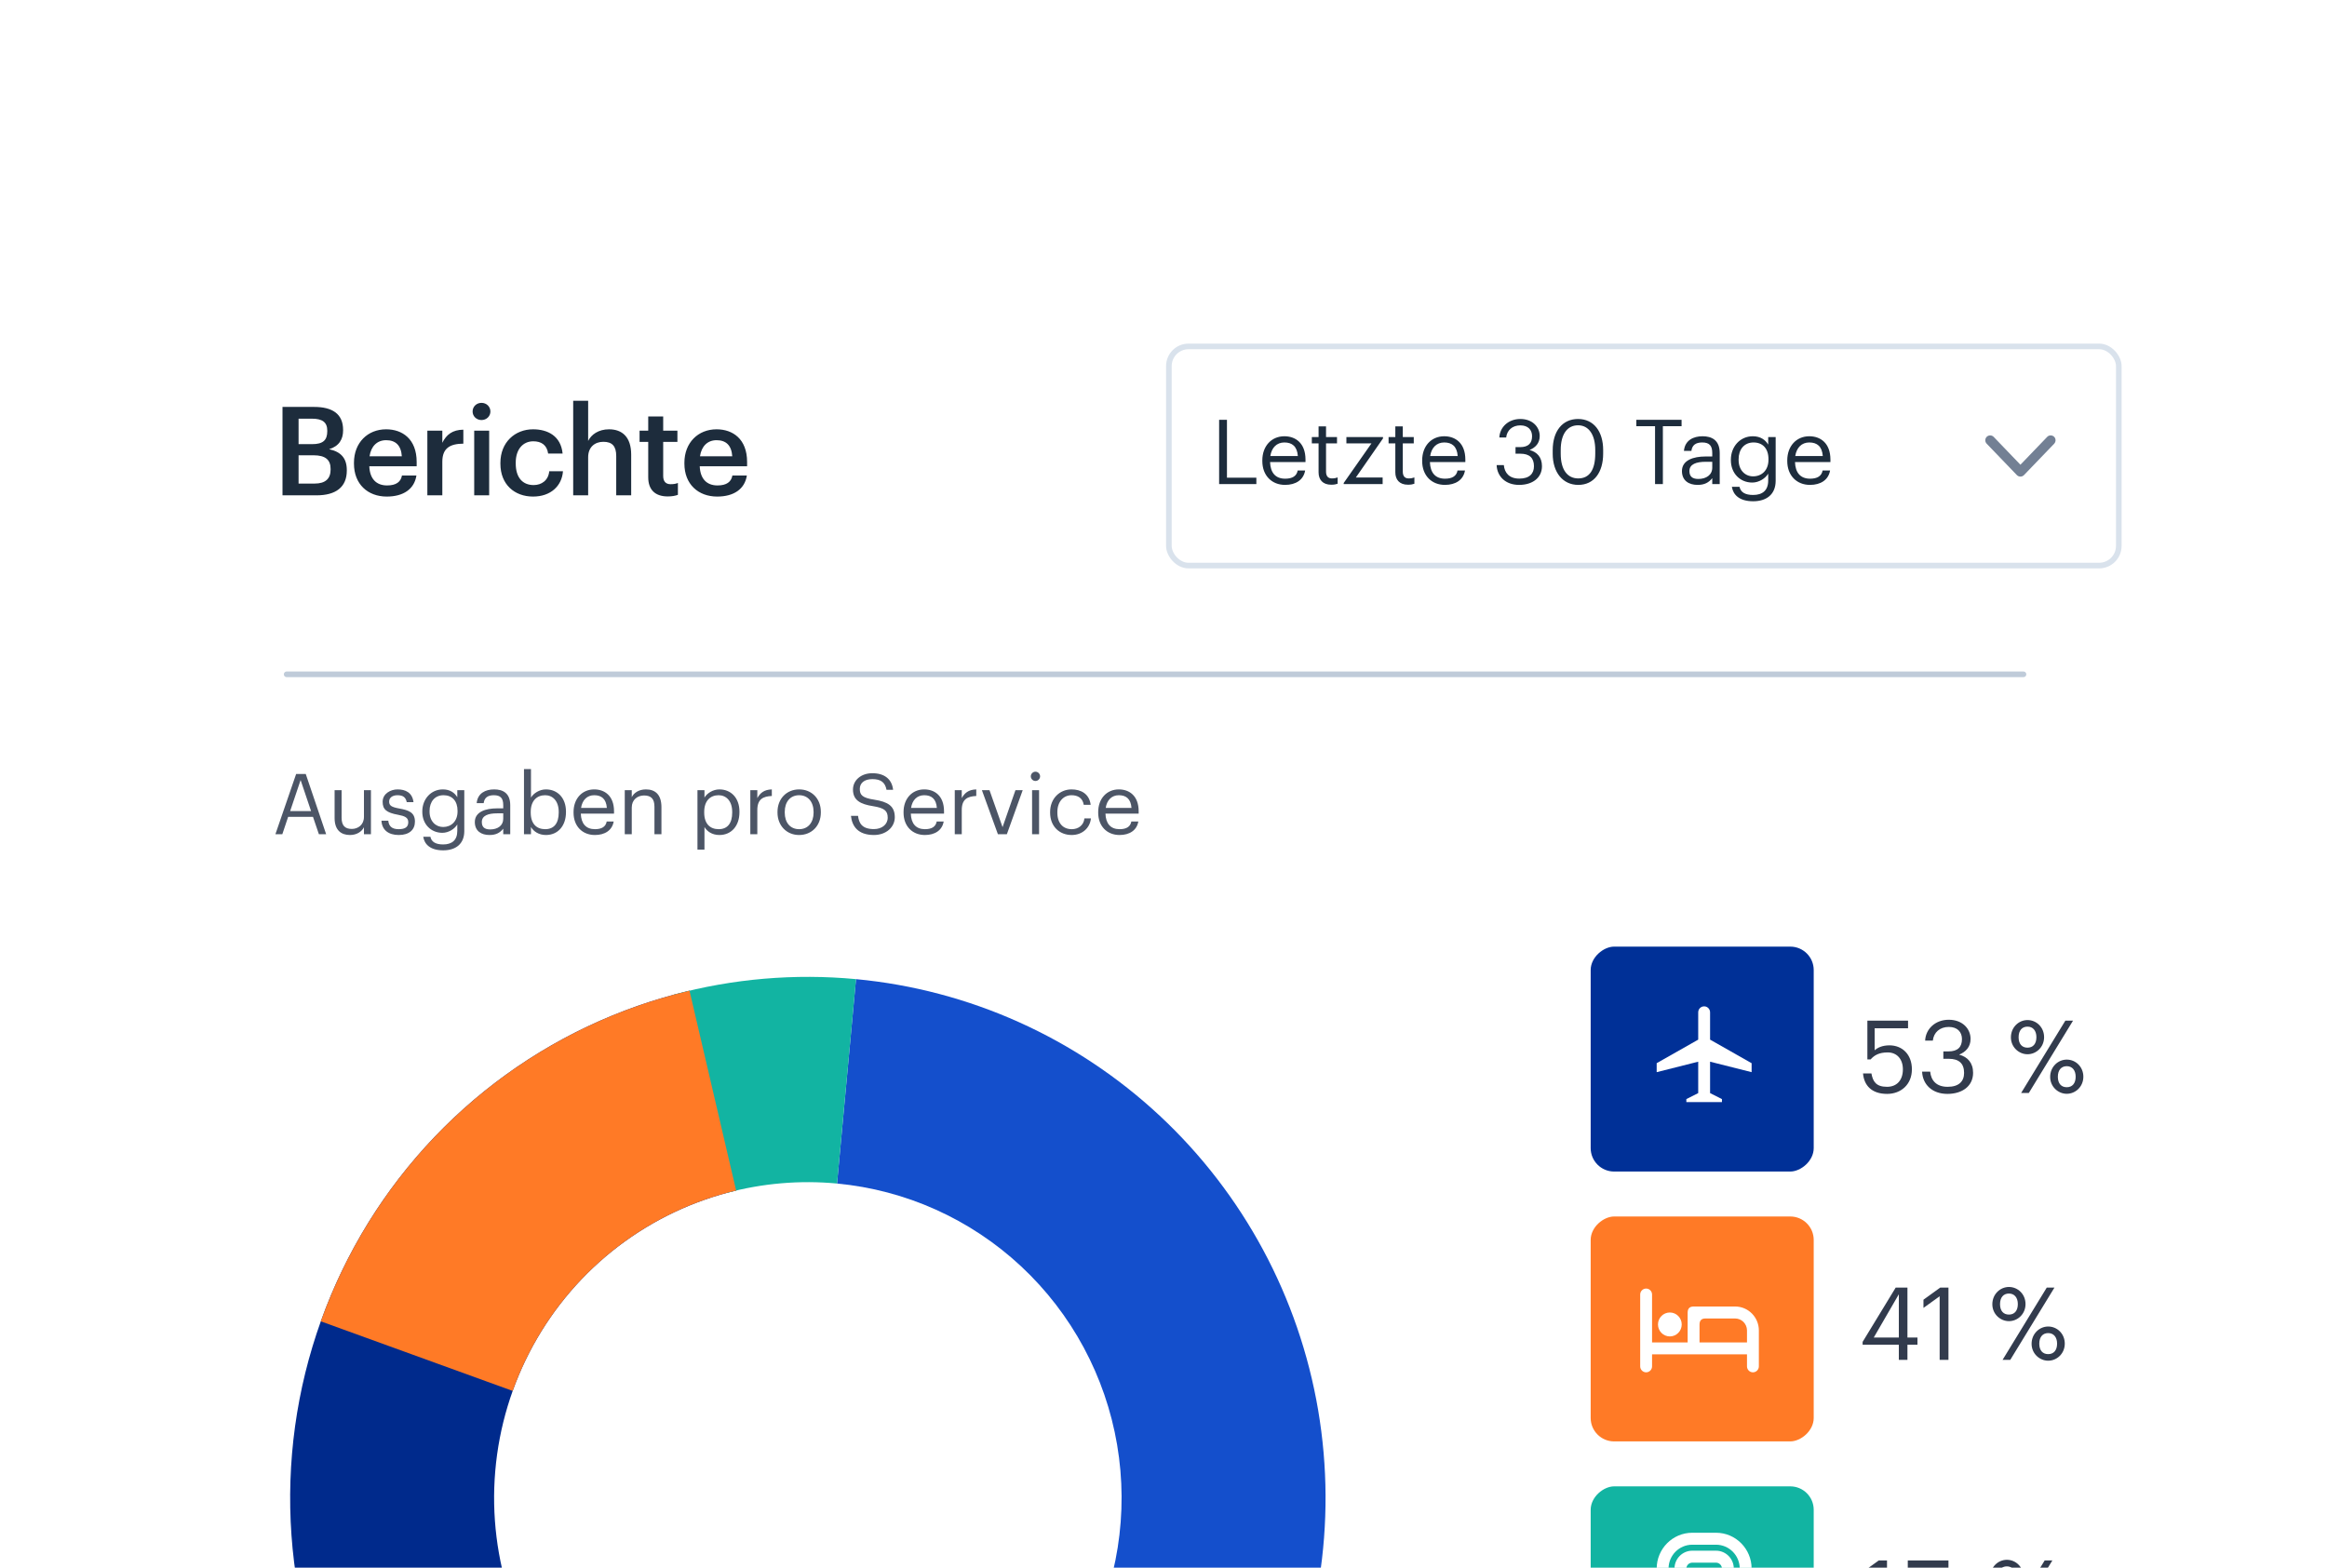
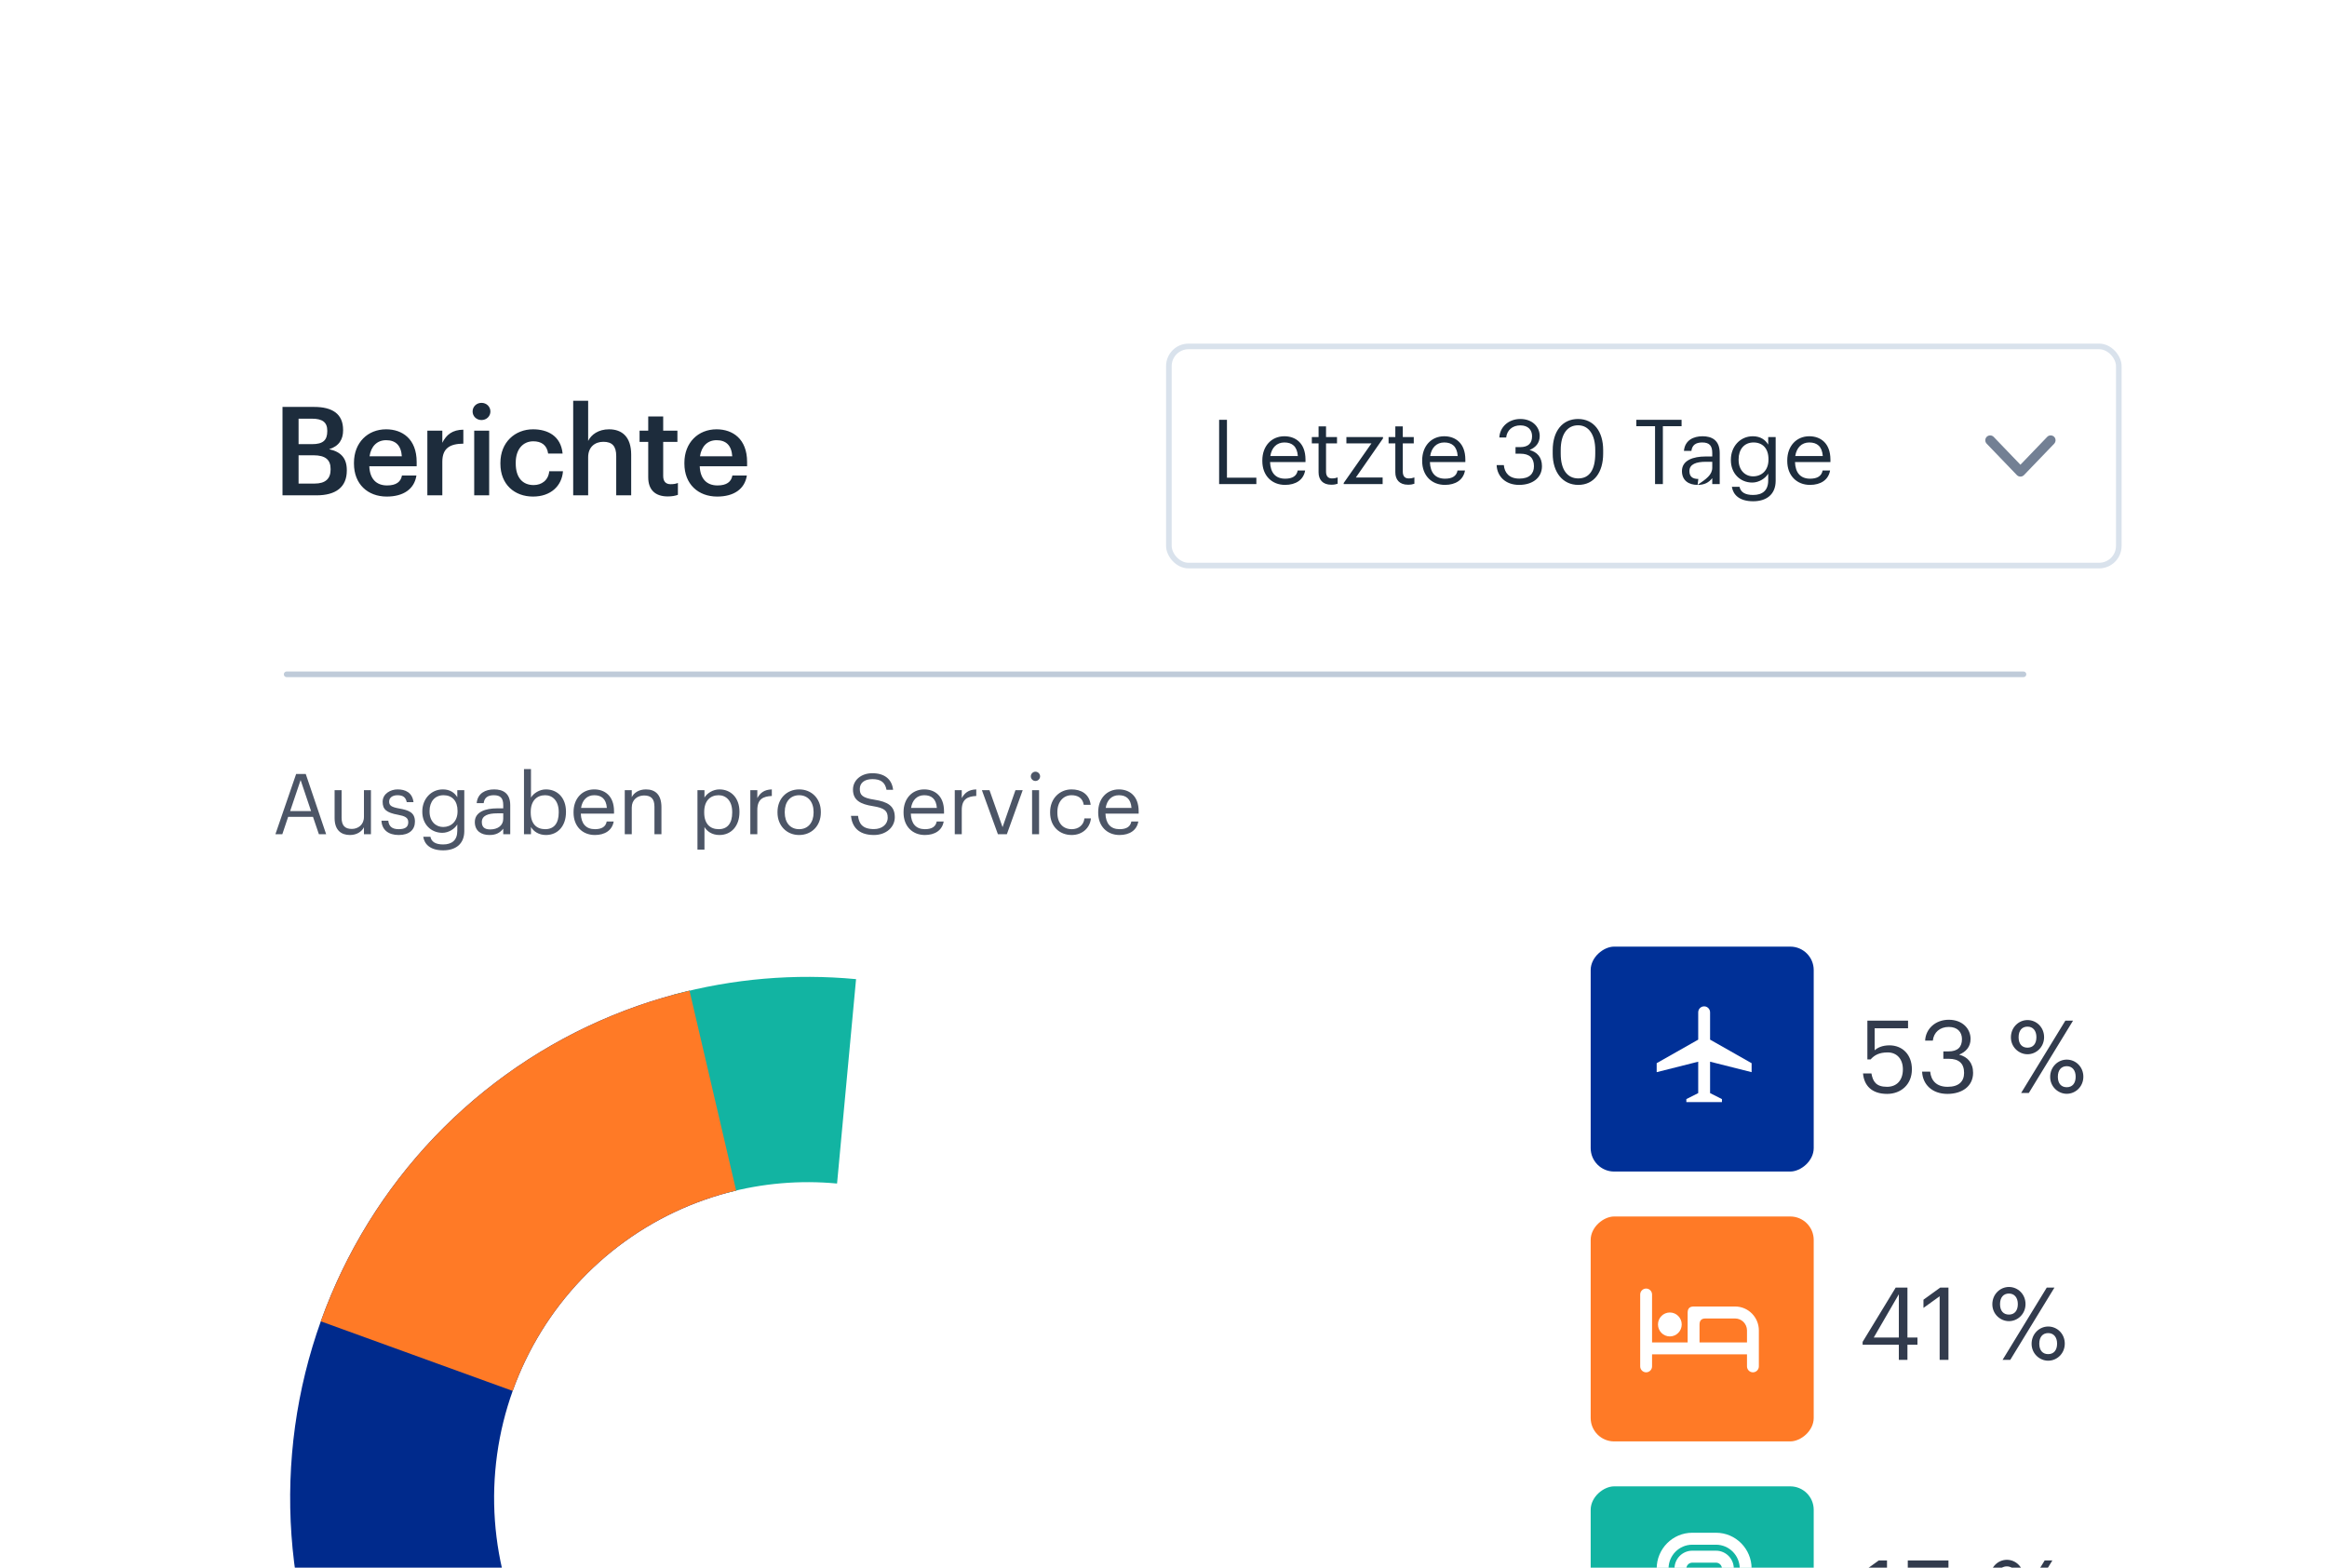
<svg xmlns="http://www.w3.org/2000/svg" width="414" height="279" viewBox="0 0 414 279" fill="none">
  <g filter="url(#filter0_ddd_40000013_2173)">
    <rect x="24" y="20" width="366" height="392" rx="8" fill="white" />
    <path d="M48.997 140.459L52.687 129.734H54.397L58.027 140.459H56.737L55.687 137.369H51.262L50.227 140.459H48.997ZM53.482 130.814L51.622 136.334H55.342L53.482 130.814ZM62.26 140.594C60.7 140.594 59.53 139.739 59.53 137.579V132.614H60.775V137.519C60.775 138.899 61.36 139.514 62.59 139.514C63.7 139.514 64.75 138.779 64.75 137.369V132.614H65.995V140.459H64.75V139.214C64.39 139.949 63.52 140.594 62.26 140.594ZM70.941 140.594C69.066 140.594 67.941 139.649 67.866 138.044H69.081C69.171 138.974 69.666 139.559 70.926 139.559C72.111 139.559 72.636 139.154 72.636 138.314C72.636 137.489 72.021 137.219 70.806 136.994C68.766 136.619 68.076 136.049 68.076 134.684C68.076 133.229 69.501 132.479 70.731 132.479C72.141 132.479 73.356 133.049 73.566 134.744H72.366C72.186 133.889 71.706 133.514 70.716 133.514C69.816 133.514 69.231 133.964 69.231 134.639C69.231 135.344 69.621 135.629 71.061 135.884C72.681 136.184 73.821 136.544 73.821 138.209C73.821 139.634 72.846 140.594 70.941 140.594ZM78.853 143.324C76.528 143.324 75.508 142.229 75.298 140.909H76.573C76.753 141.809 77.503 142.274 78.838 142.274C80.383 142.274 81.358 141.539 81.358 139.859V138.719C80.908 139.484 79.843 140.204 78.703 140.204C76.648 140.204 75.133 138.644 75.133 136.484V136.379C75.133 134.249 76.633 132.479 78.793 132.479C80.098 132.479 80.908 133.109 81.358 133.874V132.614H82.603V139.934C82.588 142.214 81.043 143.324 78.853 143.324ZM78.838 139.169C80.293 139.169 81.403 138.149 81.403 136.394V136.289C81.403 134.534 80.443 133.514 78.913 133.514C77.353 133.514 76.423 134.669 76.423 136.319V136.439C76.423 138.149 77.518 139.169 78.838 139.169ZM87.087 140.594C85.632 140.594 84.477 139.889 84.477 138.284C84.477 136.469 86.397 135.854 88.407 135.854H89.532V135.284C89.532 134.039 89.052 133.514 87.852 133.514C86.772 133.514 86.172 133.964 86.052 134.924H84.807C84.972 133.139 86.397 132.479 87.912 132.479C89.412 132.479 90.777 133.094 90.777 135.284V140.459H89.532V139.469C88.947 140.204 88.242 140.594 87.087 140.594ZM87.207 139.604C88.527 139.604 89.532 138.929 89.532 137.714V136.739H88.452C86.877 136.739 85.722 137.129 85.722 138.284C85.722 139.094 86.112 139.604 87.207 139.604ZM97.123 140.594C95.848 140.594 94.918 139.949 94.468 139.169V140.459H93.223V128.864H94.468V133.934C94.918 133.169 95.983 132.479 97.123 132.479C99.178 132.479 100.693 133.979 100.693 136.424V136.544C100.693 138.944 99.283 140.594 97.123 140.594ZM97.003 139.559C98.563 139.559 99.403 138.509 99.403 136.604V136.484C99.403 134.504 98.308 133.514 96.988 133.514C95.533 133.514 94.423 134.474 94.423 136.484V136.604C94.423 138.614 95.473 139.559 97.003 139.559ZM105.837 140.594C103.617 140.594 102.042 139.034 102.042 136.619V136.499C102.042 134.129 103.557 132.479 105.717 132.479C107.532 132.479 109.242 133.574 109.242 136.379V136.784H103.332C103.392 138.569 104.247 139.559 105.852 139.559C107.067 139.559 107.772 139.109 107.937 138.194H109.182C108.912 139.769 107.607 140.594 105.837 140.594ZM103.377 135.779H107.967C107.847 134.159 107.007 133.514 105.717 133.514C104.442 133.514 103.587 134.384 103.377 135.779ZM111.153 140.459V132.614H112.398V133.859C112.758 133.124 113.628 132.479 114.918 132.479C116.538 132.479 117.678 133.364 117.678 135.644V140.459H116.433V135.554C116.433 134.174 115.848 133.559 114.588 133.559C113.433 133.559 112.398 134.294 112.398 135.704V140.459H111.153ZM124.087 143.189V132.614H125.332V133.934C125.782 133.169 126.847 132.479 127.987 132.479C130.042 132.479 131.557 133.979 131.557 136.424V136.544C131.557 138.944 130.147 140.594 127.987 140.594C126.697 140.594 125.782 139.949 125.332 139.169V143.189H124.087ZM127.867 139.559C129.427 139.559 130.267 138.509 130.267 136.604V136.484C130.267 134.504 129.172 133.514 127.852 133.514C126.397 133.514 125.287 134.474 125.287 136.484V136.604C125.287 138.614 126.337 139.559 127.867 139.559ZM133.491 140.459V132.614H134.736V134.024C135.231 133.139 135.906 132.524 137.316 132.479V133.649C135.741 133.724 134.736 134.219 134.736 136.154V140.459H133.491ZM142.181 139.559C143.756 139.559 144.746 138.374 144.746 136.604V136.499C144.746 134.684 143.741 133.514 142.181 133.514C140.606 133.514 139.616 134.684 139.616 136.484V136.604C139.616 138.389 140.591 139.559 142.181 139.559ZM142.166 140.594C139.931 140.594 138.326 138.899 138.326 136.604V136.484C138.326 134.129 139.961 132.479 142.181 132.479C144.401 132.479 146.036 134.114 146.036 136.469V136.589C146.036 138.959 144.401 140.594 142.166 140.594ZM155.489 140.594C152.624 140.594 151.589 139.019 151.394 137.189H152.654C152.819 138.464 153.329 139.544 155.489 139.544C156.869 139.544 157.934 138.734 157.934 137.519C157.934 136.304 157.379 135.794 155.339 135.464C153.089 135.119 151.754 134.414 151.754 132.509C151.754 130.859 153.179 129.599 155.204 129.599C157.349 129.599 158.684 130.649 158.894 132.554H157.724C157.469 131.204 156.689 130.649 155.204 130.649C153.734 130.649 152.969 131.384 152.969 132.389C152.969 133.439 153.359 133.979 155.549 134.309C157.934 134.684 159.194 135.404 159.194 137.429C159.194 139.229 157.619 140.594 155.489 140.594ZM164.548 140.594C162.328 140.594 160.753 139.034 160.753 136.619V136.499C160.753 134.129 162.268 132.479 164.428 132.479C166.243 132.479 167.953 133.574 167.953 136.379V136.784H162.043C162.103 138.569 162.958 139.559 164.563 139.559C165.778 139.559 166.483 139.109 166.648 138.194H167.893C167.623 139.769 166.318 140.594 164.548 140.594ZM162.088 135.779H166.678C166.558 134.159 165.718 133.514 164.428 133.514C163.153 133.514 162.298 134.384 162.088 135.779ZM169.864 140.459V132.614H171.109V134.024C171.604 133.139 172.279 132.524 173.689 132.479V133.649C172.114 133.724 171.109 134.219 171.109 136.154V140.459H169.864ZM177.541 140.459L174.691 132.614H176.041L178.366 139.199L180.661 132.614H181.951L179.131 140.459H177.541ZM183.619 140.459V132.614H184.864V140.459H183.619ZM184.219 130.979C183.769 130.979 183.394 130.604 183.394 130.154C183.394 129.704 183.769 129.329 184.219 129.329C184.669 129.329 185.044 129.704 185.044 130.154C185.044 130.604 184.669 130.979 184.219 130.979ZM190.667 140.594C188.477 140.594 186.827 139.049 186.827 136.619V136.499C186.827 134.099 188.537 132.479 190.637 132.479C192.272 132.479 193.802 133.229 194.042 135.224H192.812C192.617 133.979 191.717 133.514 190.637 133.514C189.212 133.514 188.117 134.654 188.117 136.499V136.619C188.117 138.539 189.167 139.559 190.682 139.559C191.792 139.559 192.797 138.914 192.932 137.639H194.087C193.922 139.334 192.557 140.594 190.667 140.594ZM199.177 140.594C196.957 140.594 195.382 139.034 195.382 136.619V136.499C195.382 134.129 196.897 132.479 199.057 132.479C200.872 132.479 202.582 133.574 202.582 136.379V136.784H196.672C196.732 138.569 197.587 139.559 199.192 139.559C200.407 139.559 201.112 139.109 201.277 138.194H202.522C202.252 139.769 200.947 140.594 199.177 140.594ZM196.717 135.779H201.307C201.187 134.159 200.347 133.514 199.057 133.514C197.782 133.514 196.927 134.384 196.717 135.779Z" fill="#4C5566" />
    <path d="M50.261 80.147V64.416H55.893C59.127 64.416 61.041 65.648 61.041 68.508V68.597C61.041 70.159 60.337 71.391 58.555 71.941C60.689 72.403 61.701 73.569 61.701 75.659V75.746C61.701 78.672 59.765 80.147 56.311 80.147H50.261ZM53.121 78.056H55.959C57.917 78.056 58.819 77.177 58.819 75.549V75.46C58.819 73.832 57.917 73.019 55.761 73.019H53.121V78.056ZM53.121 71.038H55.541C57.477 71.038 58.225 70.335 58.225 68.728V68.641C58.225 67.144 57.367 66.507 55.497 66.507H53.121V71.038ZM68.805 80.367C65.418 80.367 62.975 78.144 62.975 74.514V74.338C62.975 70.775 65.418 68.398 68.695 68.398C71.555 68.398 74.129 70.093 74.129 74.207V74.977H65.704C65.791 77.154 66.891 78.386 68.871 78.386C70.478 78.386 71.314 77.749 71.511 76.626H74.085C73.712 79.046 71.754 80.367 68.805 80.367ZM65.748 73.195H71.49C71.358 71.215 70.346 70.335 68.695 70.335C67.09 70.335 66.011 71.412 65.748 73.195ZM76.032 80.147V68.641H78.694V70.796C79.42 69.344 80.498 68.487 82.434 68.465V70.951C80.102 70.972 78.694 71.721 78.694 74.162V80.147H76.032ZM84.367 80.147V68.641H87.029V80.147H84.367ZM85.665 66.749C84.785 66.749 84.081 66.088 84.081 65.231C84.081 64.35 84.785 63.691 85.665 63.691C86.545 63.691 87.249 64.35 87.249 65.231C87.249 66.088 86.545 66.749 85.665 66.749ZM94.836 80.367C91.536 80.367 89.028 78.21 89.028 74.537V74.361C89.028 70.709 91.624 68.398 94.836 68.398C97.388 68.398 99.786 69.543 100.094 72.71H97.52C97.3 71.171 96.288 70.532 94.88 70.532C93.054 70.532 91.756 71.941 91.756 74.317V74.493C91.756 77.001 92.988 78.32 94.946 78.32C96.354 78.32 97.564 77.484 97.718 75.856H100.16C99.962 78.496 97.96 80.367 94.836 80.367ZM101.977 80.147V63.316H104.639V70.466C105.189 69.344 106.465 68.398 108.357 68.398C110.667 68.398 112.295 69.74 112.295 72.909V80.147H109.633V73.15C109.633 71.412 108.929 70.621 107.345 70.621C105.849 70.621 104.639 71.544 104.639 73.371V80.147H101.977ZM118.803 80.344C116.515 80.344 115.327 79.112 115.327 76.934V70.642H113.787V68.641H115.327V66.111H117.989V68.641H120.519V70.642H117.989V76.692C117.989 77.704 118.473 78.166 119.309 78.166C119.837 78.166 120.233 78.1 120.607 77.947V80.058C120.189 80.213 119.617 80.344 118.803 80.344ZM127.593 80.367C124.205 80.367 121.763 78.144 121.763 74.514V74.338C121.763 70.775 124.205 68.398 127.483 68.398C130.343 68.398 132.917 70.093 132.917 74.207V74.977H124.491C124.579 77.154 125.679 78.386 127.659 78.386C129.265 78.386 130.101 77.749 130.299 76.626H132.873C132.499 79.046 130.541 80.367 127.593 80.367ZM124.535 73.195H130.277C130.145 71.215 129.133 70.335 127.483 70.335C125.877 70.335 124.799 71.412 124.535 73.195Z" fill="#1D2C3C" />
    <rect x="207.957" y="53.647" width="169" height="39" rx="3.5" fill="white" />
    <rect x="207.957" y="53.647" width="169" height="39" rx="3.5" stroke="#D9E2EC" />
-     <path d="M216.897 78.147V66.707H218.289V77.01H223.521V78.147H216.897ZM228.631 78.29C226.263 78.29 224.583 76.626 224.583 74.05V73.922C224.583 71.394 226.199 69.635 228.503 69.635C230.439 69.635 232.263 70.802 232.263 73.794V74.227H225.959C226.023 76.13 226.935 77.186 228.647 77.186C229.943 77.186 230.695 76.707 230.871 75.731H232.199C231.911 77.41 230.519 78.29 228.631 78.29ZM226.007 73.154H230.903C230.775 71.427 229.879 70.739 228.503 70.739C227.143 70.739 226.231 71.666 226.007 73.154ZM236.845 78.258C235.325 78.258 234.589 77.362 234.589 76.05V70.898H233.389V69.778H234.589V67.874H235.917V69.778H237.869V70.898H235.917V75.922C235.917 76.739 236.285 77.138 236.957 77.138C237.373 77.138 237.693 77.075 237.981 76.963V78.082C237.709 78.178 237.389 78.258 236.845 78.258ZM239.059 78.147V77.954L244.003 70.898H239.539V69.778H246.051V70.019L241.219 76.978H245.987V78.147H239.059ZM250.501 78.258C248.981 78.258 248.245 77.362 248.245 76.05V70.898H247.045V69.778H248.245V67.874H249.573V69.778H251.525V70.898H249.573V75.922C249.573 76.739 249.941 77.138 250.613 77.138C251.029 77.138 251.349 77.075 251.637 76.963V78.082C251.365 78.178 251.045 78.258 250.501 78.258ZM257.069 78.29C254.701 78.29 253.021 76.626 253.021 74.05V73.922C253.021 71.394 254.637 69.635 256.941 69.635C258.877 69.635 260.701 70.802 260.701 73.794V74.227H254.397C254.461 76.13 255.373 77.186 257.085 77.186C258.381 77.186 259.133 76.707 259.309 75.731H260.637C260.349 77.41 258.957 78.29 257.069 78.29ZM254.445 73.154H259.341C259.213 71.427 258.317 70.739 256.941 70.739C255.581 70.739 254.669 71.666 254.445 73.154ZM270.269 78.29C267.837 78.29 266.349 76.77 266.269 74.77H267.549C267.677 76.13 268.493 77.171 270.301 77.171C272.093 77.171 272.909 76.306 272.909 74.963C272.909 73.49 272.109 72.739 270.493 72.739H269.629V71.57H270.429C271.917 71.57 272.573 70.867 272.573 69.618C272.573 68.531 271.885 67.698 270.493 67.698C269.069 67.698 268.109 68.562 267.965 69.859H266.749C266.829 68.05 268.317 66.562 270.493 66.562C272.669 66.562 273.933 68.002 273.933 69.587C273.933 70.882 273.165 71.65 272.125 72.082C273.469 72.434 274.333 73.379 274.333 74.963C274.333 77.043 272.637 78.29 270.269 78.29ZM280.789 77.138C282.789 77.138 283.813 75.603 283.813 72.707V72.067C283.813 69.41 282.693 67.683 280.757 67.683C278.821 67.683 277.669 69.282 277.669 72.099V72.739C277.669 75.635 278.885 77.138 280.789 77.138ZM280.789 78.29C278.053 78.29 276.245 76.082 276.245 72.754V72.115C276.245 68.739 277.957 66.562 280.757 66.562C283.573 66.562 285.221 68.819 285.221 72.082V72.722C285.221 76.05 283.605 78.29 280.789 78.29ZM294.452 78.147V67.843H291.124V66.707H299.172V67.843H295.844V78.147H294.452ZM302.022 78.29C300.47 78.29 299.238 77.538 299.238 75.826C299.238 73.891 301.286 73.234 303.43 73.234H304.63V72.626C304.63 71.299 304.118 70.739 302.838 70.739C301.686 70.739 301.046 71.219 300.918 72.243H299.59C299.766 70.338 301.286 69.635 302.902 69.635C304.502 69.635 305.958 70.29 305.958 72.626V78.147H304.63V77.091C304.006 77.874 303.254 78.29 302.022 78.29ZM302.15 77.234C303.558 77.234 304.63 76.514 304.63 75.219V74.178H303.478C301.798 74.178 300.566 74.594 300.566 75.826C300.566 76.691 300.982 77.234 302.15 77.234ZM311.911 81.203C309.431 81.203 308.343 80.034 308.119 78.626H309.479C309.671 79.587 310.471 80.082 311.895 80.082C313.543 80.082 314.583 79.299 314.583 77.507V76.29C314.103 77.106 312.967 77.874 311.751 77.874C309.559 77.874 307.943 76.21 307.943 73.906V73.794C307.943 71.522 309.543 69.635 311.847 69.635C313.239 69.635 314.103 70.306 314.583 71.123V69.778H315.911V77.587C315.895 80.019 314.247 81.203 311.911 81.203ZM311.895 76.77C313.447 76.77 314.631 75.683 314.631 73.811V73.698C314.631 71.826 313.607 70.739 311.975 70.739C310.311 70.739 309.319 71.971 309.319 73.731V73.859C309.319 75.683 310.487 76.77 311.895 76.77ZM322.022 78.29C319.654 78.29 317.974 76.626 317.974 74.05V73.922C317.974 71.394 319.59 69.635 321.894 69.635C323.83 69.635 325.654 70.802 325.654 73.794V74.227H319.35C319.414 76.13 320.326 77.186 322.038 77.186C323.334 77.186 324.086 76.707 324.262 75.731H325.59C325.302 77.41 323.91 78.29 322.022 78.29ZM319.398 73.154H324.294C324.166 71.427 323.27 70.739 321.894 70.739C320.534 70.739 319.622 71.666 319.398 73.154Z" fill="#1D2C3C" />
+     <path d="M216.897 78.147V66.707H218.289V77.01H223.521V78.147H216.897ZM228.631 78.29C226.263 78.29 224.583 76.626 224.583 74.05V73.922C224.583 71.394 226.199 69.635 228.503 69.635C230.439 69.635 232.263 70.802 232.263 73.794V74.227H225.959C226.023 76.13 226.935 77.186 228.647 77.186C229.943 77.186 230.695 76.707 230.871 75.731H232.199C231.911 77.41 230.519 78.29 228.631 78.29ZM226.007 73.154H230.903C230.775 71.427 229.879 70.739 228.503 70.739C227.143 70.739 226.231 71.666 226.007 73.154ZM236.845 78.258C235.325 78.258 234.589 77.362 234.589 76.05V70.898H233.389V69.778H234.589V67.874H235.917V69.778H237.869V70.898H235.917V75.922C235.917 76.739 236.285 77.138 236.957 77.138C237.373 77.138 237.693 77.075 237.981 76.963V78.082C237.709 78.178 237.389 78.258 236.845 78.258ZM239.059 78.147V77.954L244.003 70.898H239.539V69.778H246.051V70.019L241.219 76.978H245.987V78.147H239.059ZM250.501 78.258C248.981 78.258 248.245 77.362 248.245 76.05V70.898H247.045V69.778H248.245V67.874H249.573V69.778H251.525V70.898H249.573V75.922C249.573 76.739 249.941 77.138 250.613 77.138C251.029 77.138 251.349 77.075 251.637 76.963V78.082C251.365 78.178 251.045 78.258 250.501 78.258ZM257.069 78.29C254.701 78.29 253.021 76.626 253.021 74.05V73.922C253.021 71.394 254.637 69.635 256.941 69.635C258.877 69.635 260.701 70.802 260.701 73.794V74.227H254.397C254.461 76.13 255.373 77.186 257.085 77.186C258.381 77.186 259.133 76.707 259.309 75.731H260.637C260.349 77.41 258.957 78.29 257.069 78.29ZM254.445 73.154H259.341C259.213 71.427 258.317 70.739 256.941 70.739C255.581 70.739 254.669 71.666 254.445 73.154ZM270.269 78.29C267.837 78.29 266.349 76.77 266.269 74.77H267.549C267.677 76.13 268.493 77.171 270.301 77.171C272.093 77.171 272.909 76.306 272.909 74.963C272.909 73.49 272.109 72.739 270.493 72.739H269.629V71.57H270.429C271.917 71.57 272.573 70.867 272.573 69.618C272.573 68.531 271.885 67.698 270.493 67.698C269.069 67.698 268.109 68.562 267.965 69.859H266.749C266.829 68.05 268.317 66.562 270.493 66.562C272.669 66.562 273.933 68.002 273.933 69.587C273.933 70.882 273.165 71.65 272.125 72.082C273.469 72.434 274.333 73.379 274.333 74.963C274.333 77.043 272.637 78.29 270.269 78.29ZM280.789 77.138C282.789 77.138 283.813 75.603 283.813 72.707V72.067C283.813 69.41 282.693 67.683 280.757 67.683C278.821 67.683 277.669 69.282 277.669 72.099V72.739C277.669 75.635 278.885 77.138 280.789 77.138ZM280.789 78.29C278.053 78.29 276.245 76.082 276.245 72.754V72.115C276.245 68.739 277.957 66.562 280.757 66.562C283.573 66.562 285.221 68.819 285.221 72.082V72.722C285.221 76.05 283.605 78.29 280.789 78.29ZM294.452 78.147V67.843H291.124V66.707H299.172V67.843H295.844V78.147H294.452ZM302.022 78.29C300.47 78.29 299.238 77.538 299.238 75.826C299.238 73.891 301.286 73.234 303.43 73.234H304.63V72.626C304.63 71.299 304.118 70.739 302.838 70.739C301.686 70.739 301.046 71.219 300.918 72.243H299.59C299.766 70.338 301.286 69.635 302.902 69.635C304.502 69.635 305.958 70.29 305.958 72.626V78.147H304.63V77.091C304.006 77.874 303.254 78.29 302.022 78.29ZC303.558 77.234 304.63 76.514 304.63 75.219V74.178H303.478C301.798 74.178 300.566 74.594 300.566 75.826C300.566 76.691 300.982 77.234 302.15 77.234ZM311.911 81.203C309.431 81.203 308.343 80.034 308.119 78.626H309.479C309.671 79.587 310.471 80.082 311.895 80.082C313.543 80.082 314.583 79.299 314.583 77.507V76.29C314.103 77.106 312.967 77.874 311.751 77.874C309.559 77.874 307.943 76.21 307.943 73.906V73.794C307.943 71.522 309.543 69.635 311.847 69.635C313.239 69.635 314.103 70.306 314.583 71.123V69.778H315.911V77.587C315.895 80.019 314.247 81.203 311.911 81.203ZM311.895 76.77C313.447 76.77 314.631 75.683 314.631 73.811V73.698C314.631 71.826 313.607 70.739 311.975 70.739C310.311 70.739 309.319 71.971 309.319 73.731V73.859C309.319 75.683 310.487 76.77 311.895 76.77ZM322.022 78.29C319.654 78.29 317.974 76.626 317.974 74.05V73.922C317.974 71.394 319.59 69.635 321.894 69.635C323.83 69.635 325.654 70.802 325.654 73.794V74.227H319.35C319.414 76.13 320.326 77.186 322.038 77.186C323.334 77.186 324.086 76.707 324.262 75.731H325.59C325.302 77.41 323.91 78.29 322.022 78.29ZM319.398 73.154H324.294C324.166 71.427 323.27 70.739 321.894 70.739C320.534 70.739 319.622 71.666 319.398 73.154Z" fill="#1D2C3C" />
    <path d="M364.22 69.745C364.543 69.4 365.104 69.4 365.448 69.724C365.621 69.896 365.707 70.111 365.707 70.348C365.707 70.564 365.621 70.779 365.47 70.952L360.083 76.554C359.911 76.726 359.695 76.812 359.458 76.812C359.221 76.812 359.006 76.726 358.834 76.554L353.447 70.952C353.124 70.607 353.124 70.068 353.468 69.724C353.813 69.4 354.352 69.4 354.697 69.745L359.458 74.701L364.22 69.745Z" fill="#738094" />
    <rect x="322.68" y="160.457" width="40.025" height="39.68" rx="4.171" transform="rotate(90 322.68 160.457)" fill="#003097" />
    <path d="M302.131 186.525V180.935L294.742 182.799V181.201L302.131 177.009V172.151C302.131 171.563 302.6 171.086 303.187 171.086C303.77 171.086 304.243 171.56 304.243 172.151V177.009L311.632 181.201V182.799L304.243 180.935V186.525L306.354 187.59V188.123H300.02V187.59L302.131 186.525Z" fill="white" />
    <path d="M335.738 186.666C332.966 186.666 331.634 185.136 331.454 183.03H332.948C333.2 184.434 333.758 185.406 335.72 185.406C337.466 185.406 338.546 184.236 338.546 182.292C338.546 180.474 337.484 179.286 335.846 179.286C334.352 179.286 333.488 179.754 332.804 180.528H332.228V173.634H339.464V174.984H333.524V178.908C334.046 178.422 334.928 178.026 336.152 178.026C338.456 178.026 340.148 179.664 340.148 182.292C340.148 185.01 338.186 186.666 335.738 186.666ZM346.464 186.666C343.728 186.666 342.054 184.956 341.964 182.706H343.404C343.548 184.236 344.466 185.406 346.5 185.406C348.516 185.406 349.434 184.434 349.434 182.922C349.434 181.266 348.534 180.42 346.716 180.42H345.744V179.106H346.644C348.318 179.106 349.056 178.314 349.056 176.91C349.056 175.686 348.282 174.75 346.716 174.75C345.114 174.75 344.034 175.722 343.872 177.18H342.504C342.594 175.146 344.268 173.472 346.716 173.472C349.164 173.472 350.586 175.092 350.586 176.874C350.586 178.332 349.722 179.196 348.552 179.682C350.064 180.078 351.036 181.14 351.036 182.922C351.036 185.262 349.128 186.666 346.464 186.666ZM360.716 178.44C361.688 178.44 362.3 177.774 362.3 176.568C362.3 175.416 361.688 174.696 360.716 174.696C359.762 174.696 359.132 175.362 359.132 176.586C359.132 177.81 359.762 178.44 360.716 178.44ZM360.716 179.61C359.186 179.61 357.764 178.35 357.764 176.604C357.764 174.822 359.15 173.526 360.716 173.526C362.318 173.526 363.668 174.822 363.668 176.568C363.668 178.35 362.264 179.61 360.716 179.61ZM359.582 186.504L367.448 173.634H368.816L360.95 186.504H359.582ZM367.7 185.478C368.672 185.478 369.284 184.812 369.284 183.606C369.284 182.454 368.672 181.734 367.7 181.734C366.746 181.734 366.116 182.4 366.116 183.624C366.116 184.848 366.746 185.478 367.7 185.478ZM367.7 186.648C366.17 186.648 364.748 185.388 364.748 183.642C364.748 181.86 366.134 180.564 367.7 180.564C369.302 180.564 370.652 181.86 370.652 183.606C370.652 185.388 369.248 186.648 367.7 186.648Z" fill="#323B4D" />
    <rect x="322.68" y="208.482" width="40.025" height="39.68" rx="4.171" transform="rotate(90 322.68 208.482)" fill="#FF7A26" />
    <path fill-rule="evenodd" clip-rule="evenodd" d="M302.365 227.709V230.89H310.81V228.76C310.81 227.584 309.864 226.631 308.698 226.631C306.353 226.631 304.595 226.631 303.422 226.631C302.717 226.631 302.365 226.99 302.365 227.709ZM293.92 235.149C293.92 235.737 293.447 236.214 292.864 236.214C292.281 236.214 291.809 235.737 291.809 235.149V222.371C291.809 221.783 292.281 221.307 292.864 221.307C293.447 221.307 293.92 221.783 293.92 222.371V230.89H300.253V225.587C300.253 224.863 300.609 224.501 301.32 224.501H308.698C311.03 224.501 312.921 226.408 312.921 228.76V235.149C312.921 235.737 312.448 236.214 311.865 236.214C311.282 236.214 310.81 235.737 310.81 235.149V233.019H293.92V235.149ZM297.087 225.566C298.253 225.566 299.198 226.519 299.198 227.695C299.198 228.871 298.253 229.825 297.087 229.825C295.921 229.825 294.975 228.871 294.975 227.695C294.975 226.519 295.921 225.566 297.087 225.566Z" fill="white" />
    <path d="M337.826 234.002V231.302H331.382V230.798L337.268 221.132H339.356V230.024H341.138V231.302H339.356V234.002H337.826ZM333.362 230.024H337.826V222.32L333.362 230.024ZM345.087 234.002V222.68L342.207 224.75V223.292L345.195 221.132H346.653V234.002H345.087ZM357.412 225.938C358.384 225.938 358.996 225.272 358.996 224.066C358.996 222.914 358.384 222.194 357.412 222.194C356.458 222.194 355.828 222.86 355.828 224.084C355.828 225.308 356.458 225.938 357.412 225.938ZM357.412 227.108C355.882 227.108 354.46 225.848 354.46 224.102C354.46 222.32 355.846 221.024 357.412 221.024C359.014 221.024 360.364 222.32 360.364 224.066C360.364 225.848 358.96 227.108 357.412 227.108ZM356.278 234.002L364.144 221.132H365.512L357.646 234.002H356.278ZM364.396 232.976C365.368 232.976 365.98 232.31 365.98 231.104C365.98 229.952 365.368 229.232 364.396 229.232C363.442 229.232 362.812 229.898 362.812 231.122C362.812 232.346 363.442 232.976 364.396 232.976ZM364.396 234.146C362.866 234.146 361.444 232.886 361.444 231.14C361.444 229.358 362.83 228.062 364.396 228.062C365.998 228.062 367.348 229.358 367.348 231.104C367.348 232.886 365.944 234.146 364.396 234.146Z" fill="#323B4D" />
    <rect x="322.68" y="256.508" width="40.025" height="39.68" rx="4.171" transform="rotate(90 322.68 256.508)" fill="#12B4A2" />
    <path fill-rule="evenodd" clip-rule="evenodd" d="M305.298 264.762C308.796 264.762 311.632 267.622 311.632 271.15V279.669C311.632 281.096 310.704 282.305 309.424 282.714L311.398 285.456C311.741 285.931 311.636 286.597 311.165 286.943C310.693 287.289 310.033 287.183 309.69 286.707L309.222 286.057H297.152L296.684 286.707C296.341 287.183 295.681 287.289 295.21 286.943C294.738 286.597 294.633 285.931 294.976 285.456L296.951 282.714C295.67 282.305 294.742 281.096 294.742 279.669V271.15C294.742 267.622 297.578 264.762 301.076 264.762H305.298ZM306.921 282.863H299.453L298.686 283.928H307.688L306.921 282.863ZM305.298 266.891H301.076C298.744 266.891 296.853 268.798 296.853 271.15V279.669C296.853 280.257 297.326 280.734 297.909 280.734H308.465C309.048 280.734 309.521 280.257 309.521 279.669V271.15C309.521 268.798 307.63 266.891 305.298 266.891ZM307.409 277.539C307.992 277.539 308.465 278.016 308.465 278.604C308.465 279.192 307.992 279.669 307.409 279.669C306.826 279.669 306.354 279.192 306.354 278.604C306.354 278.016 306.826 277.539 307.409 277.539ZM298.965 277.539C299.548 277.539 300.02 278.016 300.02 278.604C300.02 279.192 299.548 279.669 298.965 279.669C298.382 279.669 297.909 279.192 297.909 278.604C297.909 278.016 298.382 277.539 298.965 277.539ZM305.298 267.956C307.047 267.956 308.465 269.386 308.465 271.15V276.474H297.909V271.15C297.909 269.386 299.327 267.956 301.076 267.956H305.298ZM305.298 270.086H301.076C300.493 270.086 300.02 270.562 300.02 271.15V274.345H306.354V271.15C306.354 270.562 305.881 270.086 305.298 270.086Z" fill="white" />
    <path d="M334.154 282.555V271.233L331.274 273.303V271.845L334.262 269.685H335.72V282.555H334.154ZM342.927 282.717C340.155 282.717 338.823 281.187 338.643 279.081H340.137C340.389 280.485 340.947 281.457 342.909 281.457C344.655 281.457 345.735 280.287 345.735 278.343C345.735 276.525 344.673 275.337 343.035 275.337C341.541 275.337 340.677 275.805 339.993 276.579H339.417V269.685H346.653V271.035H340.713V274.959C341.235 274.473 342.117 274.077 343.341 274.077C345.645 274.077 347.337 275.715 347.337 278.343C347.337 281.061 345.375 282.717 342.927 282.717ZM357.043 274.491C358.015 274.491 358.627 273.825 358.627 272.619C358.627 271.467 358.015 270.747 357.043 270.747C356.089 270.747 355.459 271.413 355.459 272.637C355.459 273.861 356.089 274.491 357.043 274.491ZM357.043 275.661C355.513 275.661 354.091 274.401 354.091 272.655C354.091 270.873 355.477 269.577 357.043 269.577C358.645 269.577 359.995 270.873 359.995 272.619C359.995 274.401 358.591 275.661 357.043 275.661ZM355.909 282.555L363.775 269.685H365.143L357.277 282.555H355.909ZM364.027 281.529C364.999 281.529 365.611 280.863 365.611 279.657C365.611 278.505 364.999 277.785 364.027 277.785C363.073 277.785 362.443 278.451 362.443 279.675C362.443 280.899 363.073 281.529 364.027 281.529ZM364.027 282.699C362.497 282.699 361.075 281.439 361.075 279.693C361.075 277.911 362.461 276.615 364.027 276.615C365.629 276.615 366.979 277.911 366.979 279.657C366.979 281.439 365.575 282.699 364.027 282.699Z" fill="#323B4D" />
    <path d="M122.719 168.29C110.168 171.25 98.373 176.83 88.098 184.668C77.824 192.507 69.298 202.43 63.072 213.795C56.847 225.16 53.061 237.714 51.958 250.645C50.856 263.577 52.462 276.597 56.673 288.864C60.884 301.13 67.606 312.371 76.403 321.857C85.201 331.344 95.879 338.866 107.746 343.936C119.613 349.006 132.405 351.511 145.295 351.29C158.185 351.069 170.884 348.126 182.573 342.653L167.269 309.529C160.185 312.846 152.489 314.629 144.677 314.763C136.866 314.897 129.113 313.379 121.921 310.306C114.729 307.234 108.258 302.675 102.926 296.926C97.595 291.177 93.521 284.365 90.969 276.931C88.417 269.497 87.444 261.606 88.112 253.769C88.78 245.933 91.075 238.324 94.847 231.437C98.62 224.549 103.787 218.535 110.014 213.785C116.241 209.035 123.389 205.653 130.995 203.859L122.719 168.29Z" fill="#002A8C" />
-     <path d="M182.264 342.793C200.671 334.256 215.767 319.846 225.213 301.795C234.66 283.744 237.929 263.06 234.515 242.949C231.1 222.837 221.193 204.421 206.328 190.553C191.462 176.686 172.469 168.141 152.291 166.244L148.917 202.618C161.145 203.768 172.656 208.946 181.665 217.35C190.674 225.754 196.678 236.915 198.747 249.103C200.816 261.292 198.835 273.827 193.11 284.766C187.385 295.706 178.236 304.439 167.081 309.613L182.264 342.793Z" fill="#144FCC" />
    <path d="M152.303 166.244C141.382 165.215 130.366 166.159 119.774 169.03L129.208 204.306C135.627 202.566 142.304 201.994 148.922 202.617L152.303 166.244Z" fill="#12B4A2" />
    <path d="M122.67 168.299C107.733 171.83 93.91 179.062 82.454 189.338C70.999 199.614 62.275 212.608 57.074 227.14L91.212 239.523C94.364 230.716 99.651 222.841 106.594 216.614C113.536 210.387 121.913 206.004 130.965 203.864L122.67 168.299Z" fill="#FF7A26" />
    <path d="M51 112H360" stroke="#BFCBD9" stroke-linecap="round" />
  </g>
  <defs>
    <filter id="filter0_ddd_40000013_2173" x="0" y="0" width="414" height="440" filterUnits="userSpaceOnUse" color-interpolation-filters="sRGB">
      <feFlood flood-opacity="0" result="BackgroundImageFix" />
      <feColorMatrix in="SourceAlpha" type="matrix" values="0 0 0 0 0 0 0 0 0 0 0 0 0 0 0 0 0 0 127 0" result="hardAlpha" />
      <feOffset dy="4" />
      <feGaussianBlur stdDeviation="3" />
      <feColorMatrix type="matrix" values="0 0 0 0 0.196 0 0 0 0 0.196 0 0 0 0 0.365 0 0 0 0.1 0" />
      <feBlend mode="normal" in2="BackgroundImageFix" result="effect1_dropShadow_40000013_2173" />
      <feColorMatrix in="SourceAlpha" type="matrix" values="0 0 0 0 0 0 0 0 0 0 0 0 0 0 0 0 0 0 127 0" result="hardAlpha" />
      <feOffset dy="4" />
      <feGaussianBlur stdDeviation="12" />
      <feColorMatrix type="matrix" values="0 0 0 0 0.196 0 0 0 0 0.196 0 0 0 0 0.365 0 0 0 0.1 0" />
      <feBlend mode="normal" in2="effect1_dropShadow_40000013_2173" result="effect2_dropShadow_40000013_2173" />
      <feColorMatrix in="SourceAlpha" type="matrix" values="0 0 0 0 0 0 0 0 0 0 0 0 0 0 0 0 0 0 127 0" result="hardAlpha" />
      <feMorphology radius="1" operator="dilate" in="SourceAlpha" result="effect3_dropShadow_40000013_2173" />
      <feOffset />
      <feGaussianBlur stdDeviation="0.5" />
      <feColorMatrix type="matrix" values="0 0 0 0 0.196 0 0 0 0 0.196 0 0 0 0 0.365 0 0 0 0.05 0" />
      <feBlend mode="normal" in2="effect2_dropShadow_40000013_2173" result="effect3_dropShadow_40000013_2173" />
      <feBlend mode="normal" in="SourceGraphic" in2="effect3_dropShadow_40000013_2173" result="shape" />
    </filter>
  </defs>
</svg>